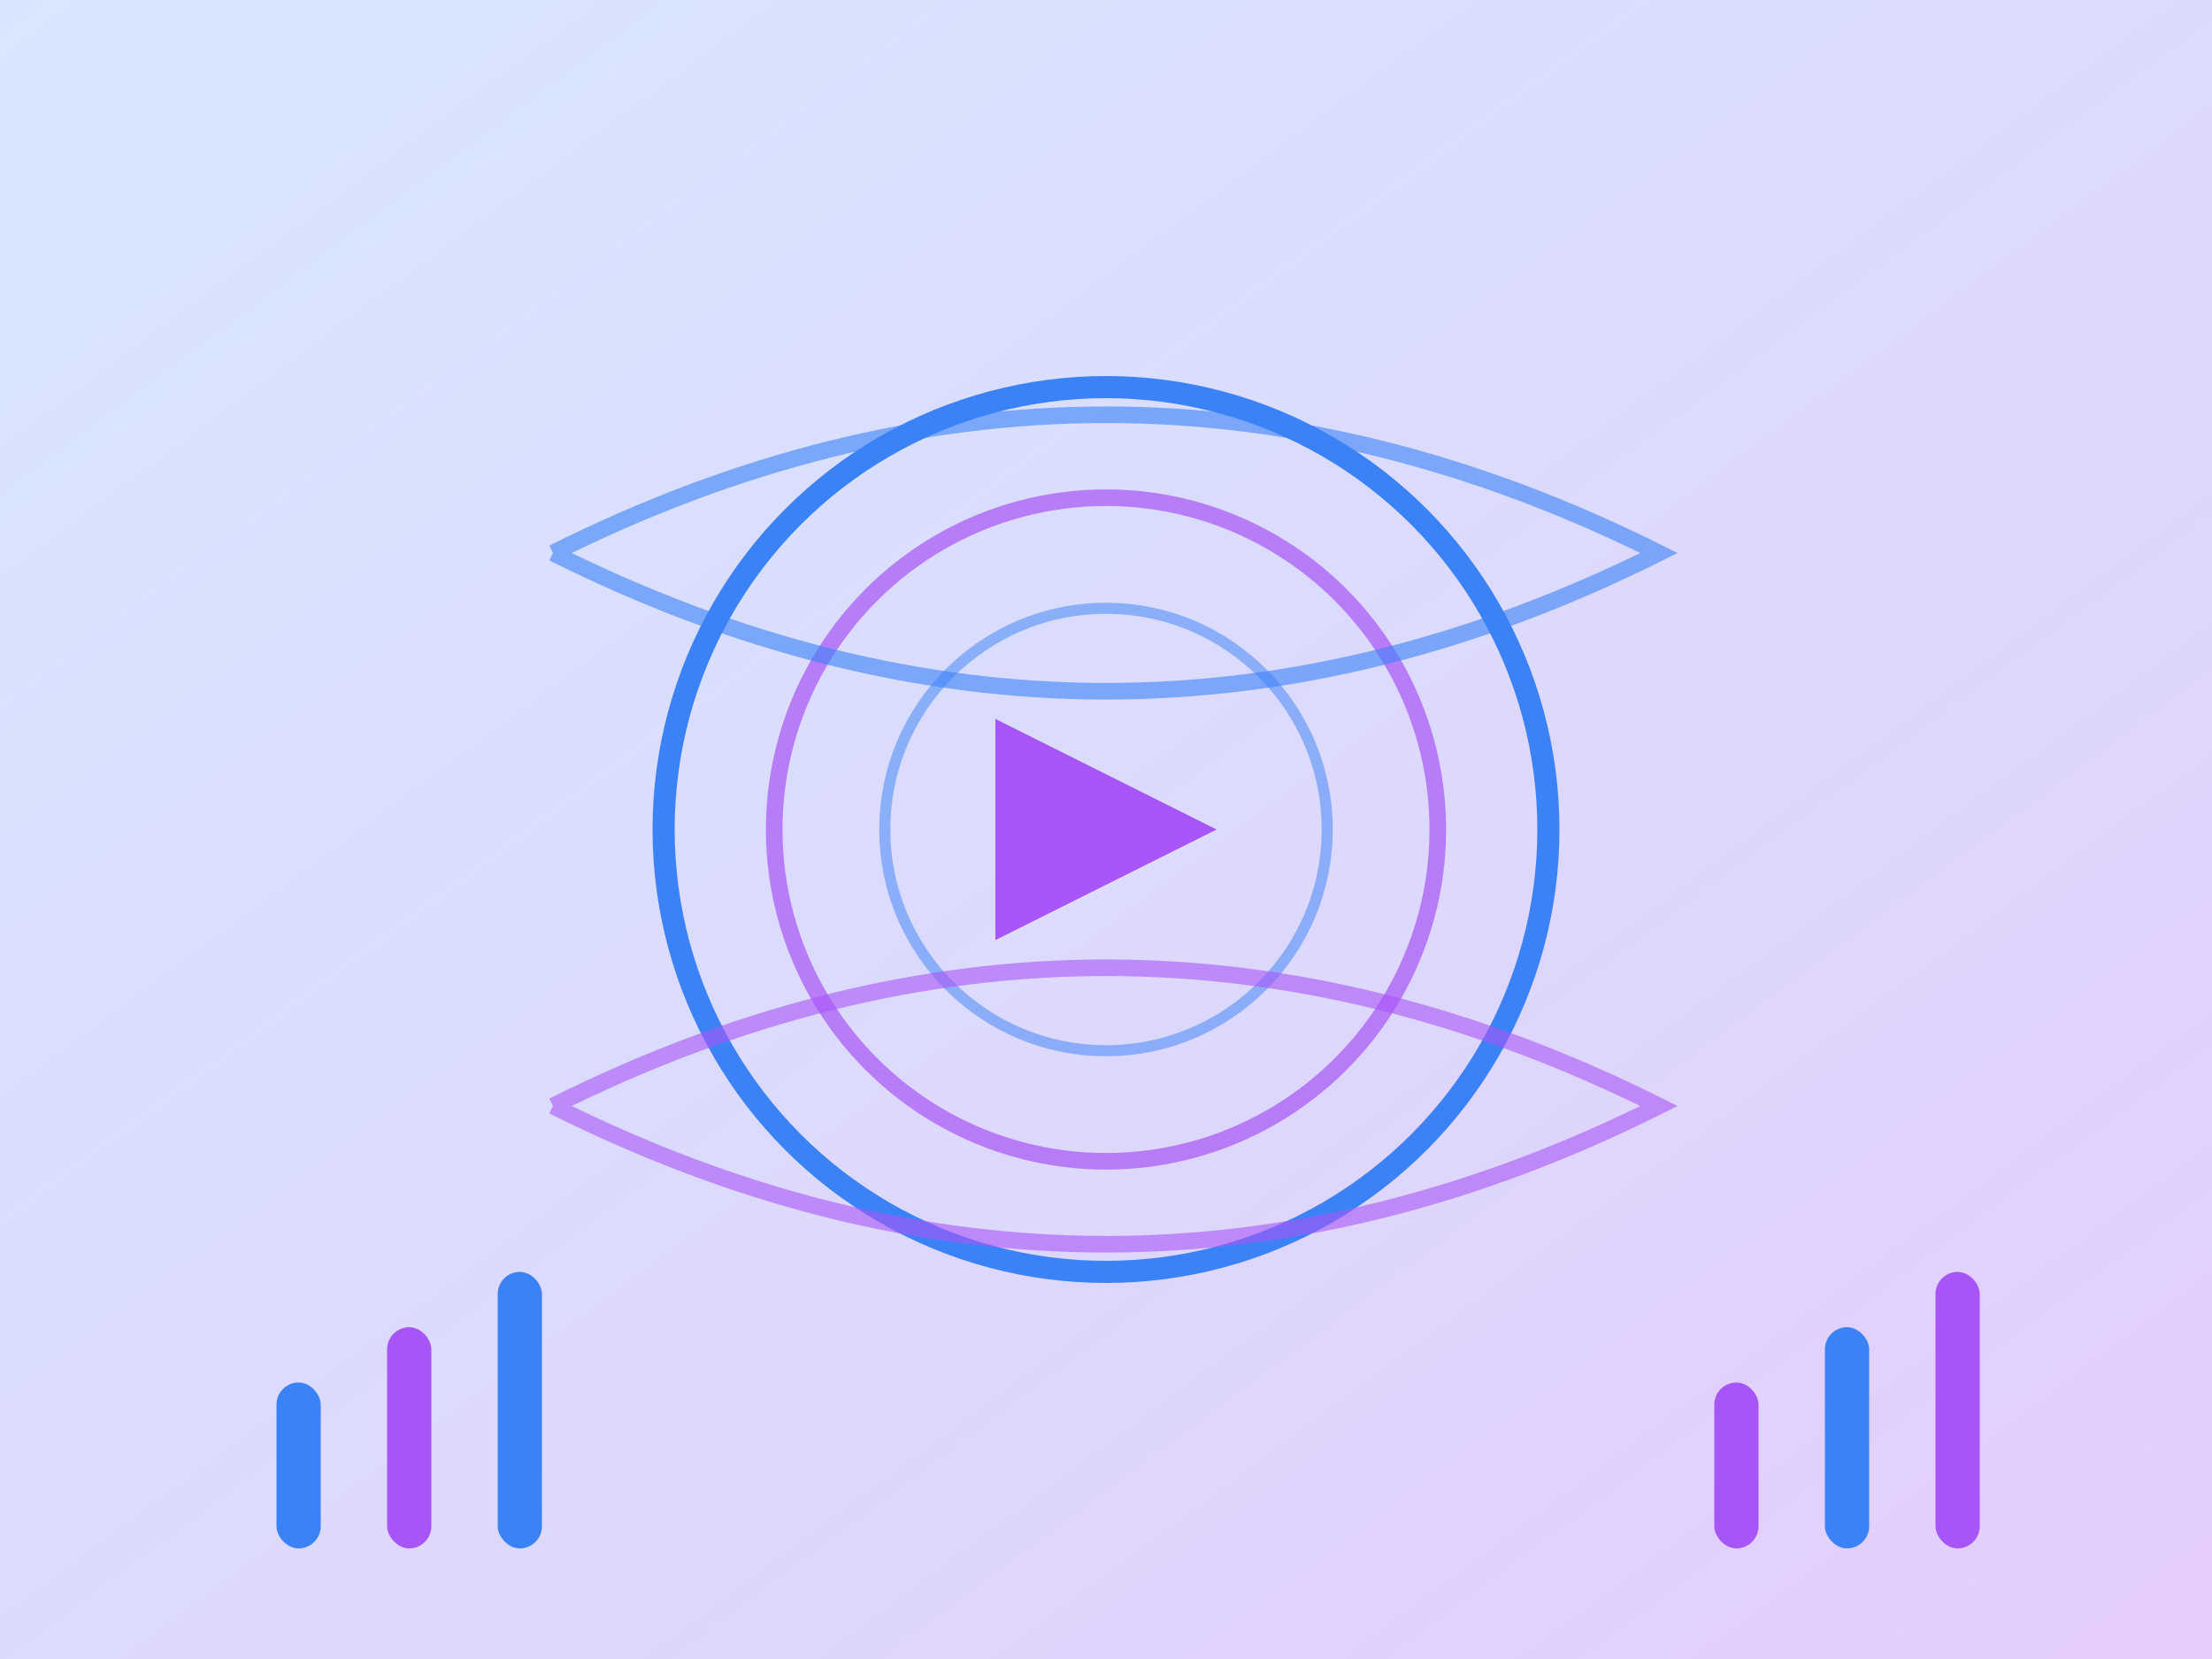
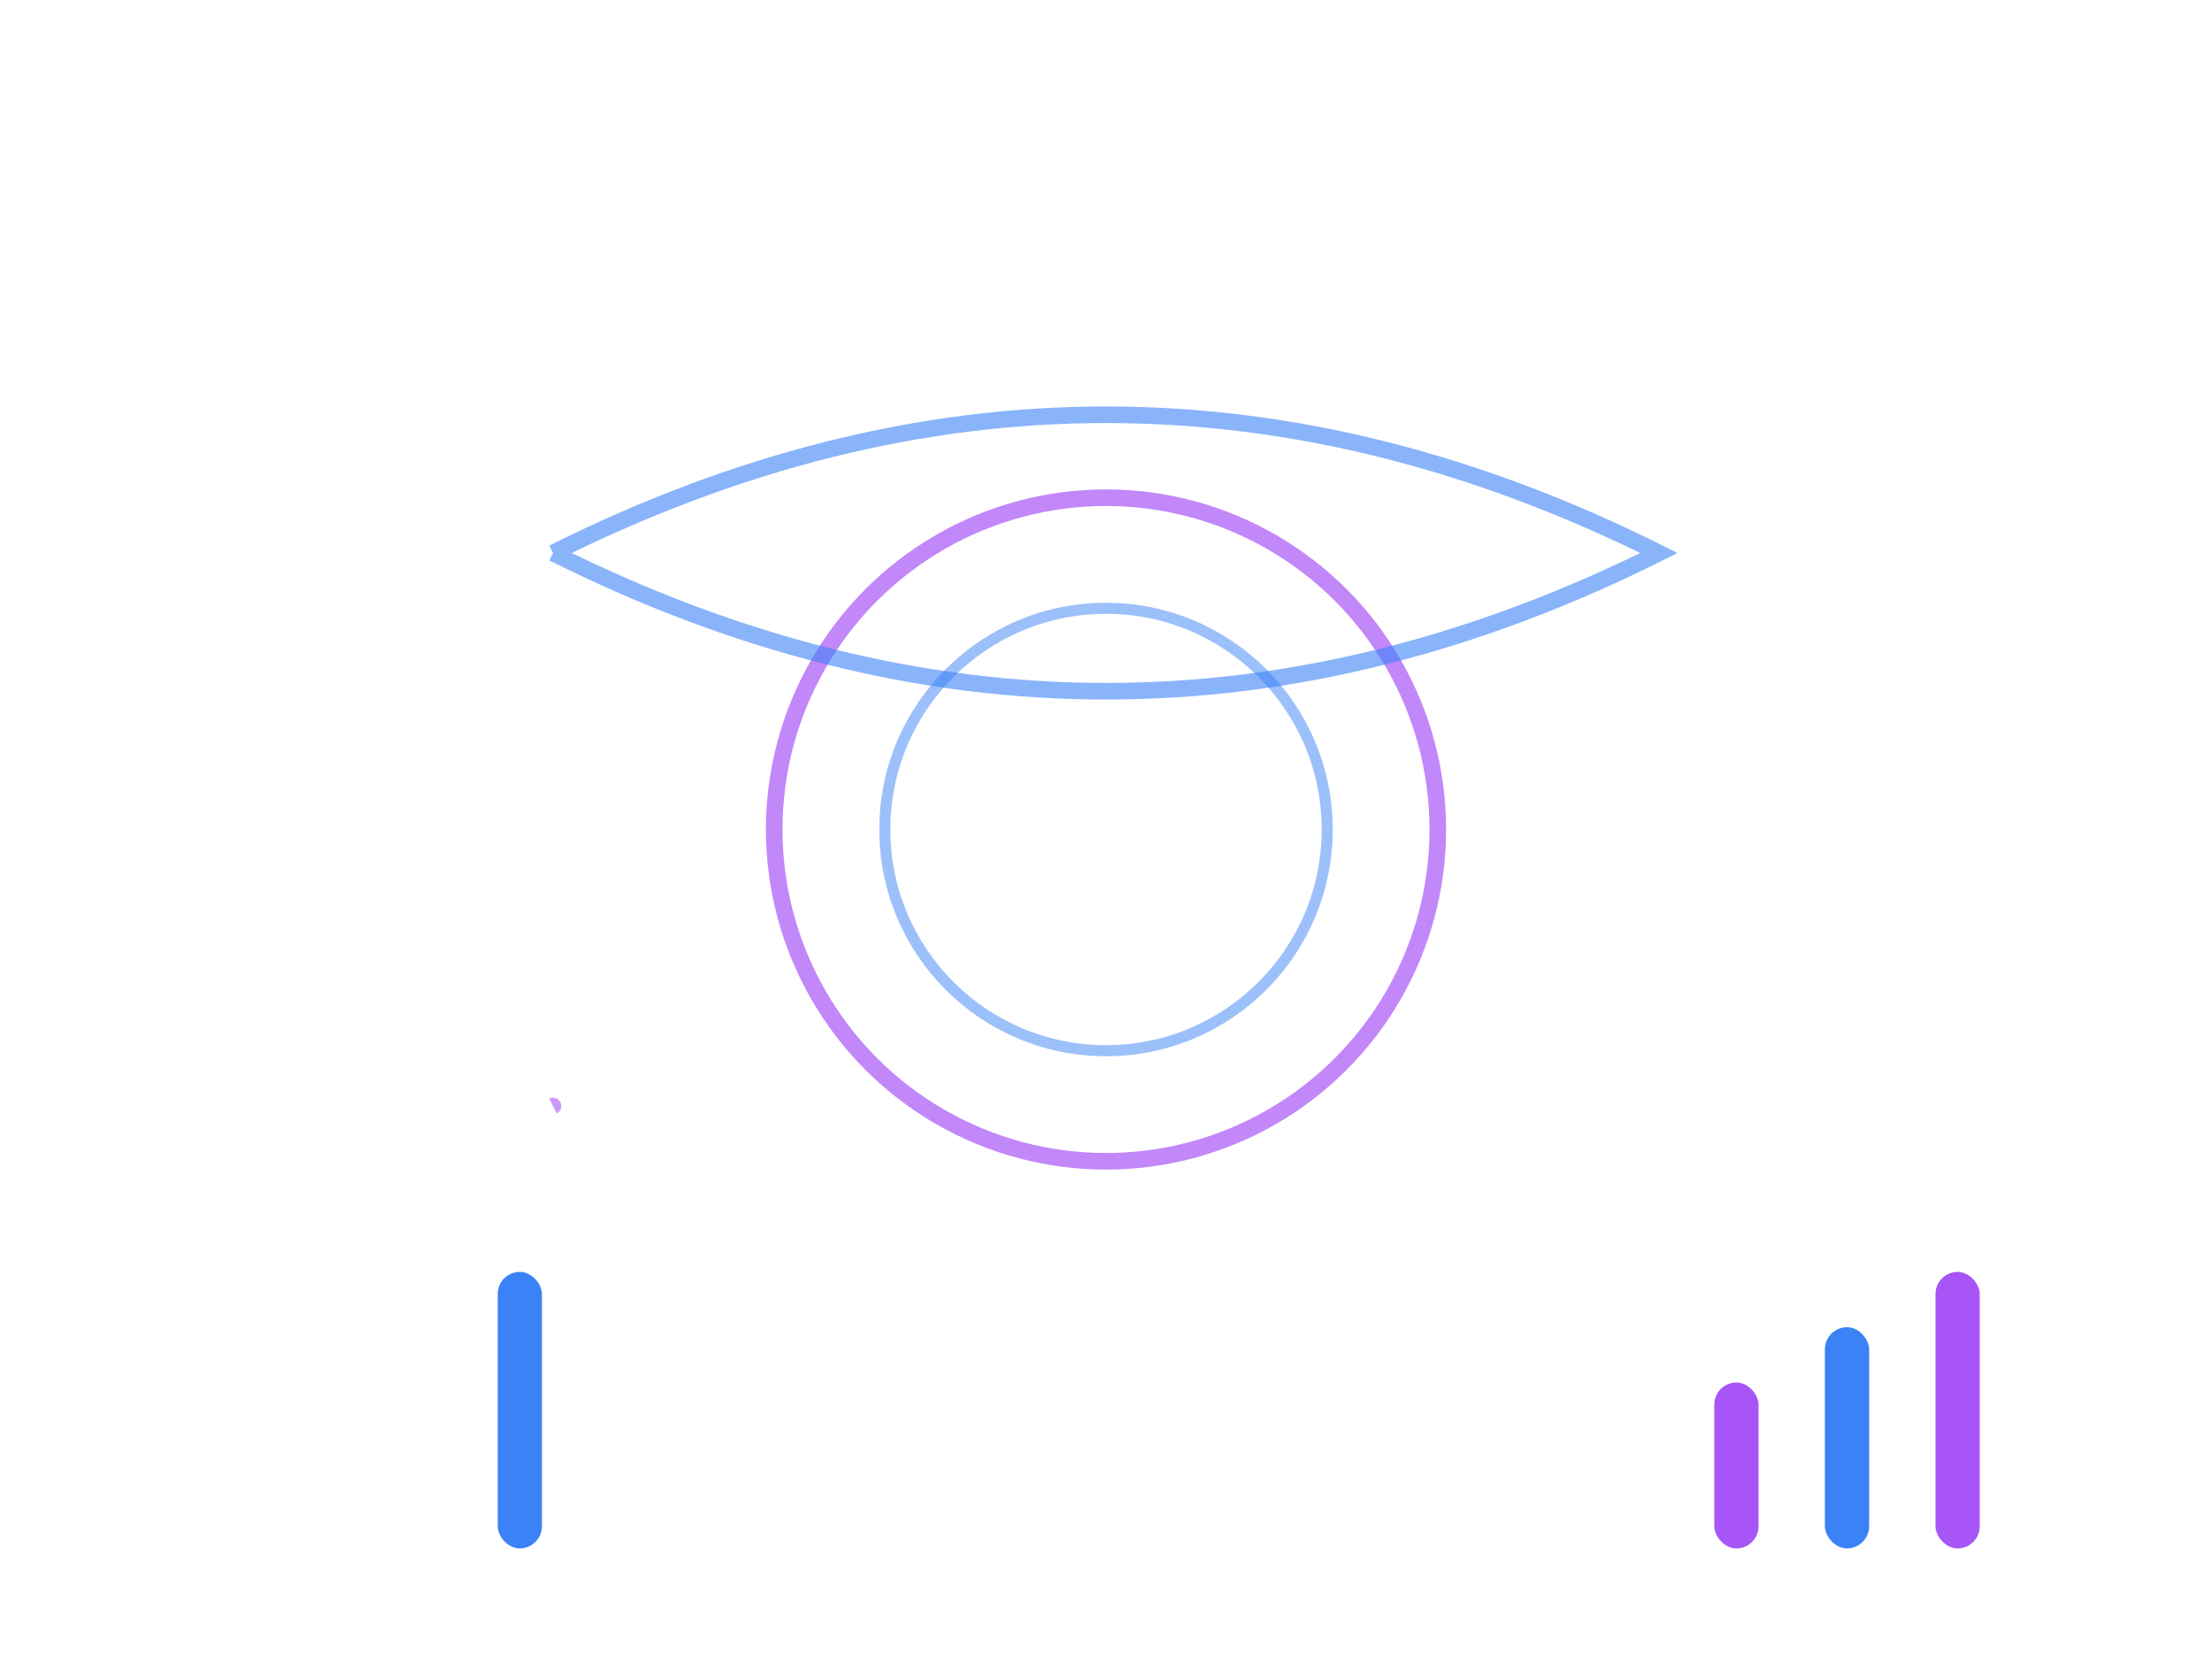
<svg xmlns="http://www.w3.org/2000/svg" width="400" height="300" viewBox="0 0 400 300" fill="none">
  <defs>
    <linearGradient id="electronicGrad" x1="0%" y1="0%" x2="100%" y2="100%">
      <stop offset="0%" style="stop-color:#3B82F6;stop-opacity:0.2" />
      <stop offset="100%" style="stop-color:#A855F7;stop-opacity:0.3" />
    </linearGradient>
  </defs>
-   <rect width="400" height="300" fill="url(#electronicGrad)" />
-   <circle cx="200" cy="150" r="80" stroke="#3B82F6" stroke-width="4" fill="none" />
  <circle cx="200" cy="150" r="60" stroke="#A855F7" stroke-width="3" fill="none" opacity="0.7" />
  <circle cx="200" cy="150" r="40" stroke="#3B82F6" stroke-width="2" fill="none" opacity="0.5" />
-   <polygon points="180,130 180,170 220,150" fill="#A855F7" />
  <path d="M100 100 Q200 50 300 100 Q200 150 100 100" stroke="#3B82F6" stroke-width="3" opacity="0.6" fill="none" />
-   <path d="M100 200 Q200 250 300 200 Q200 150 100 200" stroke="#A855F7" stroke-width="3" opacity="0.6" fill="none" />
-   <rect x="50" y="250" width="8" height="30" rx="4" fill="#3B82F6" />
-   <rect x="70" y="240" width="8" height="40" rx="4" fill="#A855F7" />
+   <path d="M100 200 Q200 150 100 200" stroke="#A855F7" stroke-width="3" opacity="0.6" fill="none" />
  <rect x="90" y="230" width="8" height="50" rx="4" fill="#3B82F6" />
  <rect x="310" y="250" width="8" height="30" rx="4" fill="#A855F7" />
  <rect x="330" y="240" width="8" height="40" rx="4" fill="#3B82F6" />
  <rect x="350" y="230" width="8" height="50" rx="4" fill="#A855F7" />
</svg>